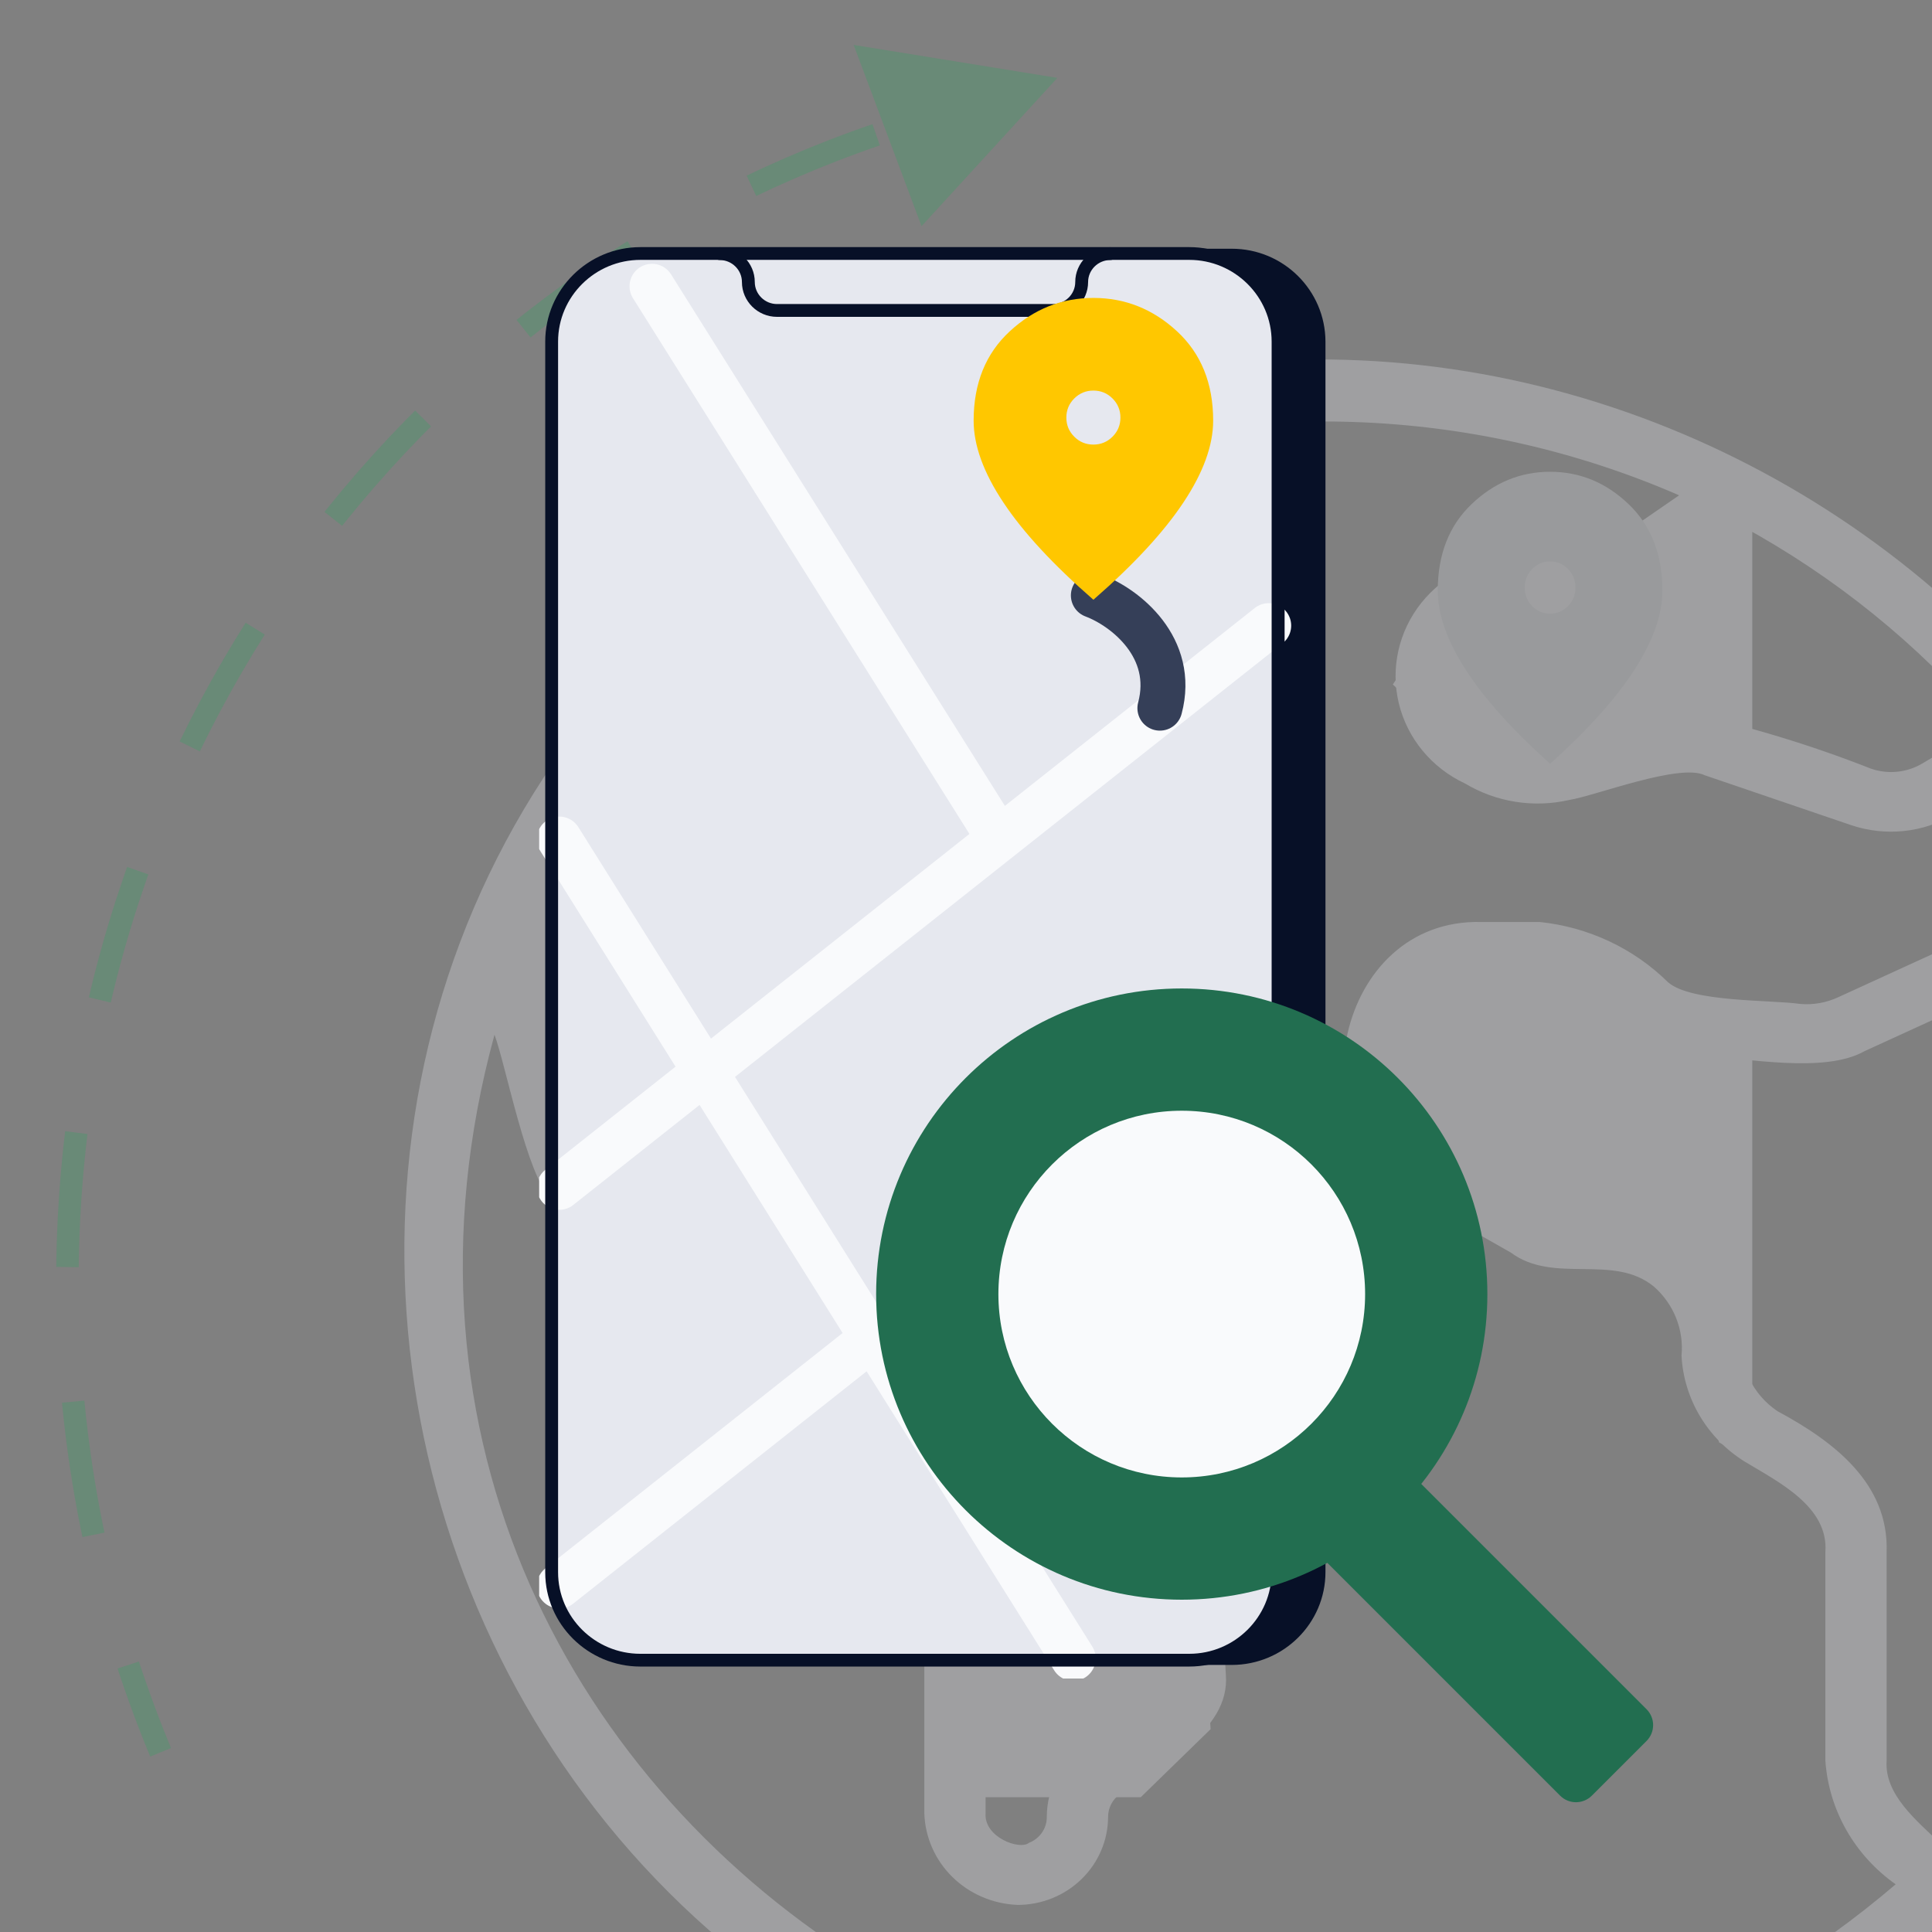
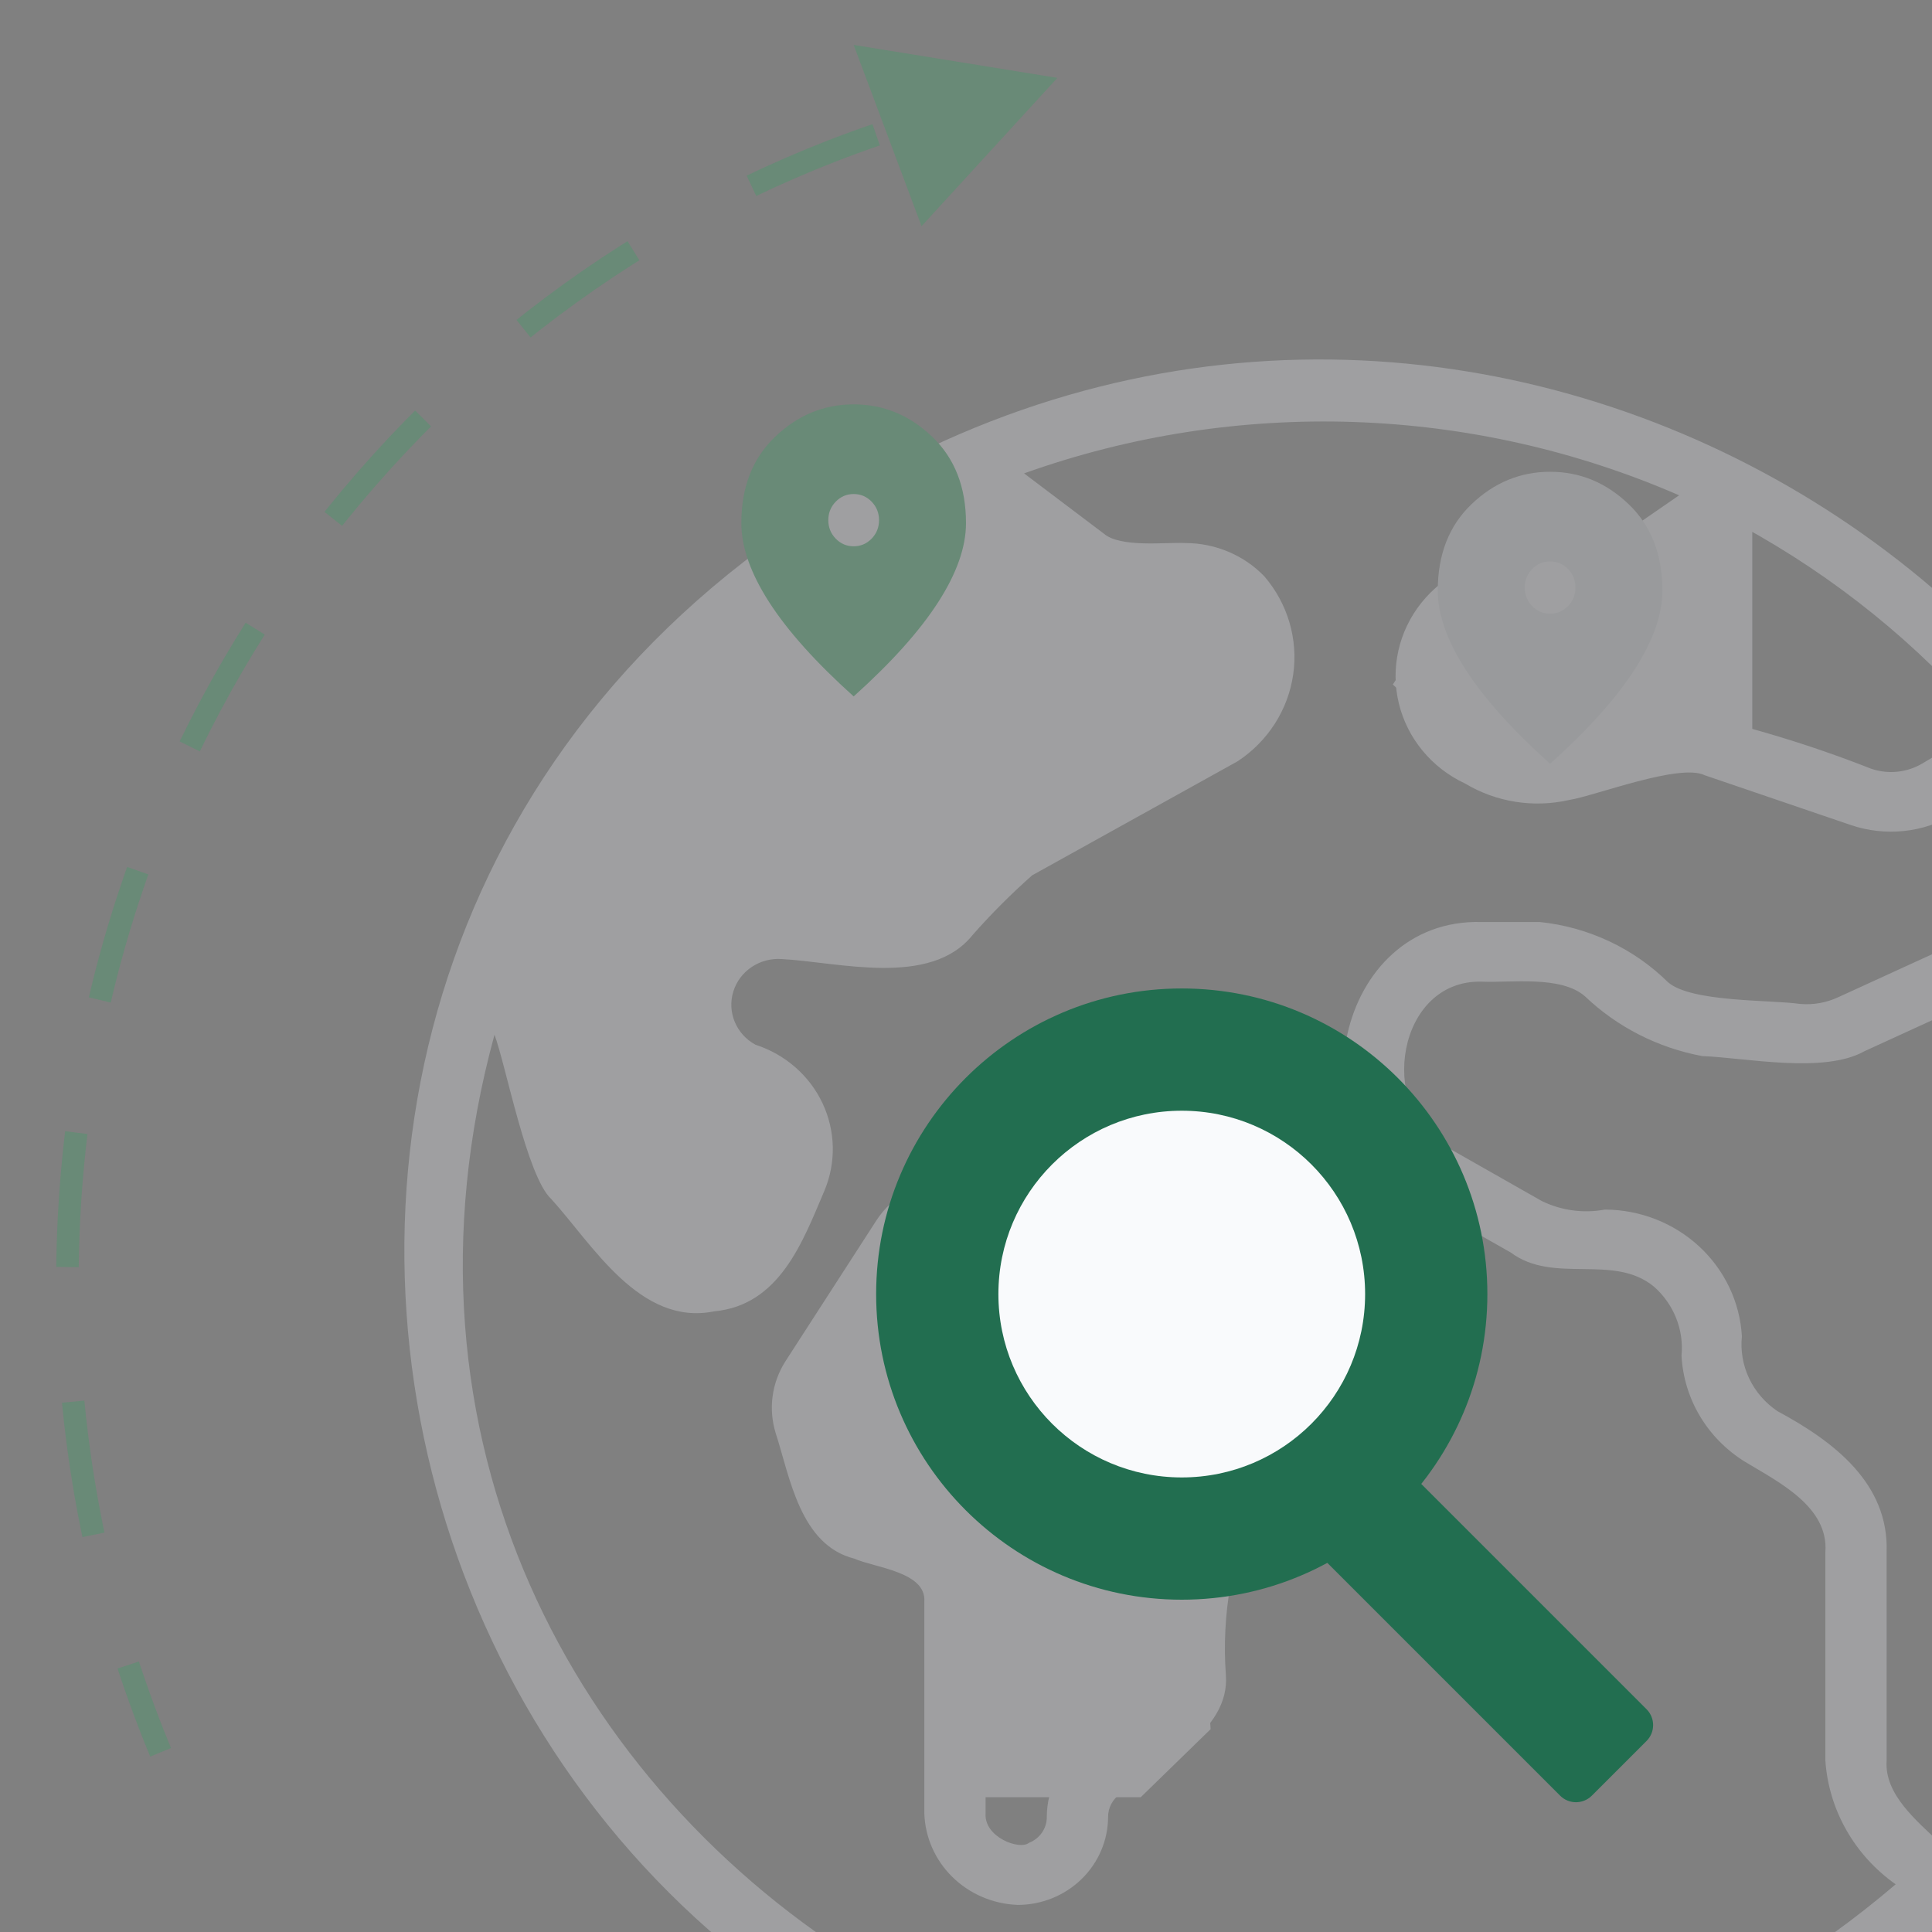
<svg xmlns="http://www.w3.org/2000/svg" fill="none" height="86" viewBox="0 0 86 86" width="86">
  <rect x="0" y="0" width="86" height="86" fill="#808080" stroke="none" />
  <clipPath id="a">
    <path d="m0 0h86v86h-86z" />
  </clipPath>
  <clipPath id="b">
-     <path d="m24 11h35v63.718h-35z" />
-   </clipPath>
+     </clipPath>
  <g clip-path="url(#a)">
    <g opacity=".3">
      <g fill="#e6e8ef">
        <path d="m25.022 51-3.022-9 3.022-5.25 4.533-8.25 7.556-5.25 6.045-2.25 5.289 3.75h3.778l3.778 3.75-.756 4.5-9.067 3.75-3.022 3.75-3.022 1.5h-4.533-3.022l-1.511 3.75 1.511 2.25 3.022 2.25-.756 3-2.267 3.75h-3.022z" />
        <path d="m37.556 68.636-1.556-5.303 5.444-8.333h7.778l4.278 6.061 2.722.758.778 2.273-3.5 6.818.389 6.061-3.111 3.03h-7.778l-.778-9.091z" />
-         <path d="m68.391 55.483-6.652-4.759-.739-2.379 1.478-3.966 2.217-2.379h5.174l2.957 2.379 5.174 1.586v19.035l-1.478-.793-1.478-6.345-2.217-2.379z" />
        <path d="m68.857 33.294h-3.809l-3.048-2.824 2.286-3.529 6.857-1.412 4.571-2.824 2.286-.706v12l-3.809-1.412z" />
        <path d="m58.88 96c-43.685-.698-56.728-57.225-17.498-76.075 28.915-13.645 62.645 10.259 58.225 41.352-1.373 9.59-6.245 18.378-13.724 24.756-7.479 6.376-17.065 9.915-27.003 9.967zm-36.868-49.939c-9.799 35.821 33.63 62.349 62.371 37.816-1.832-1.291-2.98-3.311-3.13-5.51v-9.277c.153-2.029-2.103-3.129-3.592-4.03-1.664-1.036-2.711-2.792-2.811-4.713.111-1.157-.344-2.297-1.229-3.076-1.81-1.489-4.456-.085-6.37-1.516l-4.375-2.483c-5.307-2.941-3.421-12.403 3.069-12.231h2.591c2.164.223 4.184 1.17 5.712 2.68 1.032.902 4.587.779 5.88.967.585.051 1.174-.053 1.703-.301l11.284-5.165c-.864-1.686-1.862-3.304-2.983-4.84l-3.132 1.863c-1.387.827-3.083 1.003-4.618.479l-6.496-2.214c-1.113-.552-4.902.925-6.042 1.101-1.582.36-3.245.096-4.628-.734-1.487-.693-2.572-2.007-2.95-3.57-.377-1.564-.007-3.21 1.007-4.477 1.014-1.267 2.562-2.018 4.211-2.042 1.07-.043 3.1.24 3.988-.484l3.27-2.256c-9.217-4.013-19.678-4.364-29.157-.976l3.545 2.677c.745.642 2.73.38 3.642.424 1.328.002 2.596.537 3.506 1.478 1.045 1.215 1.513 2.805 1.287 4.375-.227 1.57-1.125 2.974-2.473 3.861l-9.145 5.076c-.941.832-1.828 1.721-2.655 2.66-1.874 2.338-5.96 1.204-8.495 1.068-.978-.069-1.874.533-2.155 1.448-.281.916.129 1.899.986 2.364 1.322.428 2.403 1.37 2.985 2.603.581 1.233.612 2.647.083 3.902-.962 2.257-1.985 5.093-4.912 5.366-3.311.666-5.419-2.994-7.246-5.002-1.084-.998-2.023-5.969-2.526-7.312zm49.432 7.781c1.562.007 3.062.595 4.194 1.642 1.132 1.048 1.812 2.478 1.9 3.997-.067.644.046 1.294.325 1.881.28.587.716 1.09 1.263 1.456 2.499 1.345 4.959 3.209 4.854 6.273l.001 9.277c-.111 1.524 1.379 2.707 2.373 3.672 5.23-5.243 8.766-11.866 10.17-19.048 1.404-7.182.615-14.607-2.271-21.356l-11.259 5.157c-1.802 1.014-5.265.294-7.227.216-1.97-.368-3.785-1.294-5.217-2.662-1.071-.934-3.298-.592-4.602-.65-3.76-.088-4.619 5.601-1.695 7.278l4.375 2.485c.871.426 1.86.559 2.817.381zm-47.858-12.19c.142.293 2.721 10.18 3.046 10.018l2.882 3.364c.464.535 1.177.799 1.888.702.711-.097 1.322-.544 1.616-1.182l1.184-2.617c.663-1.498-.523-2.567-1.85-3.086-1.3-.695-2.199-1.934-2.439-3.36-.239-1.426.208-2.88 1.211-3.943 1.004-1.063 2.455-1.617 3.933-1.502l4.509.416c.646.057 1.282-.181 1.724-.644l2.158-2.275c.315-.672 9.515-5.442 10.294-5.966.986-.479 1.102-1.642 1.109-2.594.069-2.515-2.677-2.177-4.444-2.155-2.346.243-5.92-3.443-7.702-4.572-8.607 3.949-15.415 10.855-19.118 19.394zm51.41-9.948c2.828.613 5.6 1.453 8.286 2.511.764.265 1.609.177 2.299-.237l2.878-1.711c-3.062-3.586-6.776-6.592-10.955-8.867-1.895 1.129-5.187 4.261-7.591 4.046h-2.428c-.818.016-1.583.391-2.085 1.02-.502.629-.685 1.445-.5 2.221.186.776.72 1.428 1.456 1.776 2.305 1.7 6.085-.784 8.641-.759zm-29.713 53.089c-1.089-.044-2.12-.487-2.888-1.241-.768-.754-1.214-1.763-1.25-2.825v-9.431c.096-1.339-2.241-1.517-3.113-1.915-2.421-.605-2.872-3.638-3.503-5.587-.336-1.083-.175-2.254.442-3.212l4.031-6.242c.733-1.141 2.018-1.833 3.4-1.829h5.837c3.354-.073 4.437 3.96 6.12 6.271.261.503.989.631 1.495.766 1.219.344 2.201 1.226 2.651 2.382.451 1.155.318 2.45-.359 3.496l-3.374 5.128c-.232 1.319-.301 2.661-.204 3.996.201 2.535-2.999 4.017-4.708 5.307-.336.235-.535.614-.535 1.017-.002 1.042-.428 2.041-1.186 2.776-.757.736-1.785 1.147-2.854 1.145zm-3.973-29.041-4.03 6.242c-.198.307-.25.683-.142 1.03.473 1.148.742 3.657 1.756 3.833l2.235.727c.799.259 1.495.757 1.987 1.424s.757 1.466.756 2.287v9.431c-.069 1.054 1.515 1.644 1.93 1.305.486-.189.802-.65.795-1.16.002-1.258.623-2.44 1.67-3.176l3.039-2.131c.9-.424.424-3.049.534-4.333-.216-1.696 3.262-5.82 4.009-7.24.668-1.167-.345-1.93-1.474-2.089-2.304-.426-3.811-4.472-5.031-6.124-.234-.378-.653-.61-1.107-.611h-5.837c-.443-.002-.856.22-1.091.586z" />
      </g>
      <path d="m39 6c-20.928 7.179-36 27.324-36 51.054 0 7.429 1.477 14.507 4.149 20.946" stroke="#32a261" stroke-dasharray="6 6" />
      <path d="m41.022 10.067-3.022-8.067 9.067 1.467z" fill="#32a261" />
      <path d="m38 24.317c.312 0 .578-.114.799-.34.22-.227.33-.502.33-.823s-.11-.596-.33-.823c-.221-.227-.487-.34-.799-.34s-.578.114-.799.34c-.22.227-.33.502-.33.823s.11.596.33.823c.221.227.487.34.799.34zm0 6.683c-1.677-1.507-2.93-2.904-3.758-4.189-.828-1.286-1.242-2.46-1.242-3.524 0-1.607.503-2.89 1.508-3.849 1.005-.958 2.169-1.438 3.492-1.438s2.487.479 3.492 1.438c1.005.959 1.508 2.242 1.508 3.849 0 1.064-.414 2.239-1.242 3.524-.828 1.286-2.081 2.682-3.758 4.189z" fill="#32a261" />
      <path d="m50 60.317c.312 0 .578-.114.799-.34.22-.227.33-.502.33-.823s-.11-.596-.33-.823c-.221-.227-.487-.34-.799-.34s-.578.114-.799.34c-.22.227-.33.502-.33.823s.11.596.33.823c.221.227.487.34.799.34zm0 6.683c-1.677-1.507-2.93-2.904-3.758-4.189-.828-1.286-1.242-2.46-1.242-3.524 0-1.607.503-2.89 1.508-3.849 1.005-.958 2.169-1.438 3.492-1.438s2.487.479 3.492 1.438c1.005.959 1.508 2.242 1.508 3.849 0 1.064-.414 2.239-1.242 3.524-.828 1.286-2.081 2.682-3.758 4.189z" fill="#32a261" />
      <path d="m69 27.317c.312 0 .578-.114.799-.34.22-.227.33-.502.33-.823s-.11-.596-.33-.823c-.221-.227-.487-.34-.799-.34s-.578.114-.799.34c-.22.227-.33.502-.33.823s.11.596.33.823c.221.227.487.34.799.34zm0 6.683c-1.677-1.507-2.93-2.904-3.758-4.189-.828-1.286-1.242-2.46-1.242-3.524 0-1.607.503-2.89 1.508-3.849 1.005-.958 2.169-1.438 3.492-1.438s2.487.479 3.492 1.438c1.005.959 1.508 2.242 1.508 3.849 0 1.064-.414 2.239-1.242 3.524-.828 1.286-2.081 2.682-3.758 4.189z" fill="#d5d7dd" />
    </g>
    <g clip-path="url(#b)">
      <path d="m54.831 11.072h-2.221c-.122 0-.215.093-.215.213h.544c2.185 0 3.954 1.755 3.954 3.92v54.774c0 2.167-1.769 3.92-3.954 3.92h-.544c0 .12.093.213.215.213h2.221c2.3 0 4.17-1.853 4.17-4.133v-54.774c-.007-2.28-1.87-4.133-4.17-4.133z" fill="#071027" />
-       <path d="m56.896 15.205v54.774c0 2.167-1.769 3.92-3.954 3.92h-24.43c-2.185.007-3.954-1.748-3.954-3.913v-54.781c0-2.167 1.769-3.922 3.954-3.922h24.428c2.185 0 3.954 1.755 3.954 3.92z" fill="#fff" />
      <path d="m56.896 15.205v54.774c0 2.167-1.769 3.92-3.954 3.92h-24.43c-2.185.007-3.954-1.748-3.954-3.913v-54.781c0-2.167 1.769-3.922 3.954-3.922h24.428c2.185 0 3.954 1.755 3.954 3.92z" fill="#e6e8ef" />
      <path d="m56.475 27.849-31.578 25.004m31.578-7.259-31.578 25.004m0-33.249 22.876 36.474m-18.75-61.08 15.454 24.606" stroke="#f9fafc" stroke-linecap="round" stroke-width="2" />
      <path d="m28.504 74.184c-2.329 0-4.234-1.882-4.234-4.191v-54.788c0-2.316 1.905-4.205 4.242-4.205h24.428c2.336 0 4.242 1.882 4.242 4.205v54.774c0 2.316-1.898 4.205-4.242 4.205zm.007-62.616c-2.02 0-3.669 1.633-3.669 3.637v54.781c0 2.002 1.647 3.63 3.66 3.63h24.436c2.02 0 3.667-1.633 3.667-3.637v-54.774c0-2.002-1.647-3.637-3.667-3.637z" fill="#071027" />
      <path d="m46.872 14.104h-12.285c-.86 0-1.561-.695-1.561-1.549 0-.539-.445-.98-.989-.98-.158 0-.287-.127-.287-.285 0-.158.129-.285.287-.285.859 0 1.561.695 1.561 1.549 0 .539.445.98.989.98h12.287c.544 0 .989-.441.989-.98 0-.853.702-1.549 1.561-1.549.158 0 .287.127.287.285 0 .158-.129.285-.287.285-.544 0-.989.441-.989.98 0 .853-.702 1.549-1.561 1.549z" fill="#071027" />
      <path d="m51.63 31.523c.718-2.689-1.525-4.481-2.961-5.019" stroke="#353f58" stroke-linecap="round" stroke-width="2" />
      <path d="m48.67 19.79c.332 0 .617-.117.852-.351.235-.235.352-.518.352-.851s-.117-.615-.352-.851c-.235-.235-.519-.351-.852-.351s-.615.117-.851.351c-.235.235-.352.518-.352.851s.117.615.352.851c.235.235.519.351.851.351zm0 6.906c-1.789-1.558-3.124-3.001-4.006-4.329-.883-1.328-1.324-2.542-1.324-3.642 0-1.66.536-2.986 1.608-3.977 1.071-.991 2.313-1.486 3.723-1.486s2.652.495 3.723 1.486c1.071.991 1.608 2.316 1.608 3.977 0 1.099-.441 2.314-1.324 3.642-.883 1.328-2.218 2.771-4.006 4.329z" fill="#ffc700" />
    </g>
    <path d="m60.533 63.323 12.76 12.76c.391.391.391 1.024 0 1.414l-2.434 2.433c-.391.391-1.024.391-1.414 0l-12.76-12.76z" fill="#226e50" />
    <path d="m66.208 57.604c0 7.513-6.091 13.604-13.604 13.604-7.513 0-13.604-6.091-13.604-13.604 0-7.513 6.091-13.604 13.604-13.604 7.513 0 13.604 6.091 13.604 13.604z" fill="#226e50" />
    <path d="m60.766 57.604c0 4.508-3.654 8.162-8.162 8.162-4.508 0-8.162-3.654-8.162-8.162 0-4.508 3.654-8.162 8.162-8.162 4.508 0 8.162 3.654 8.162 8.162z" fill="#f9fafc" />
  </g>
</svg>